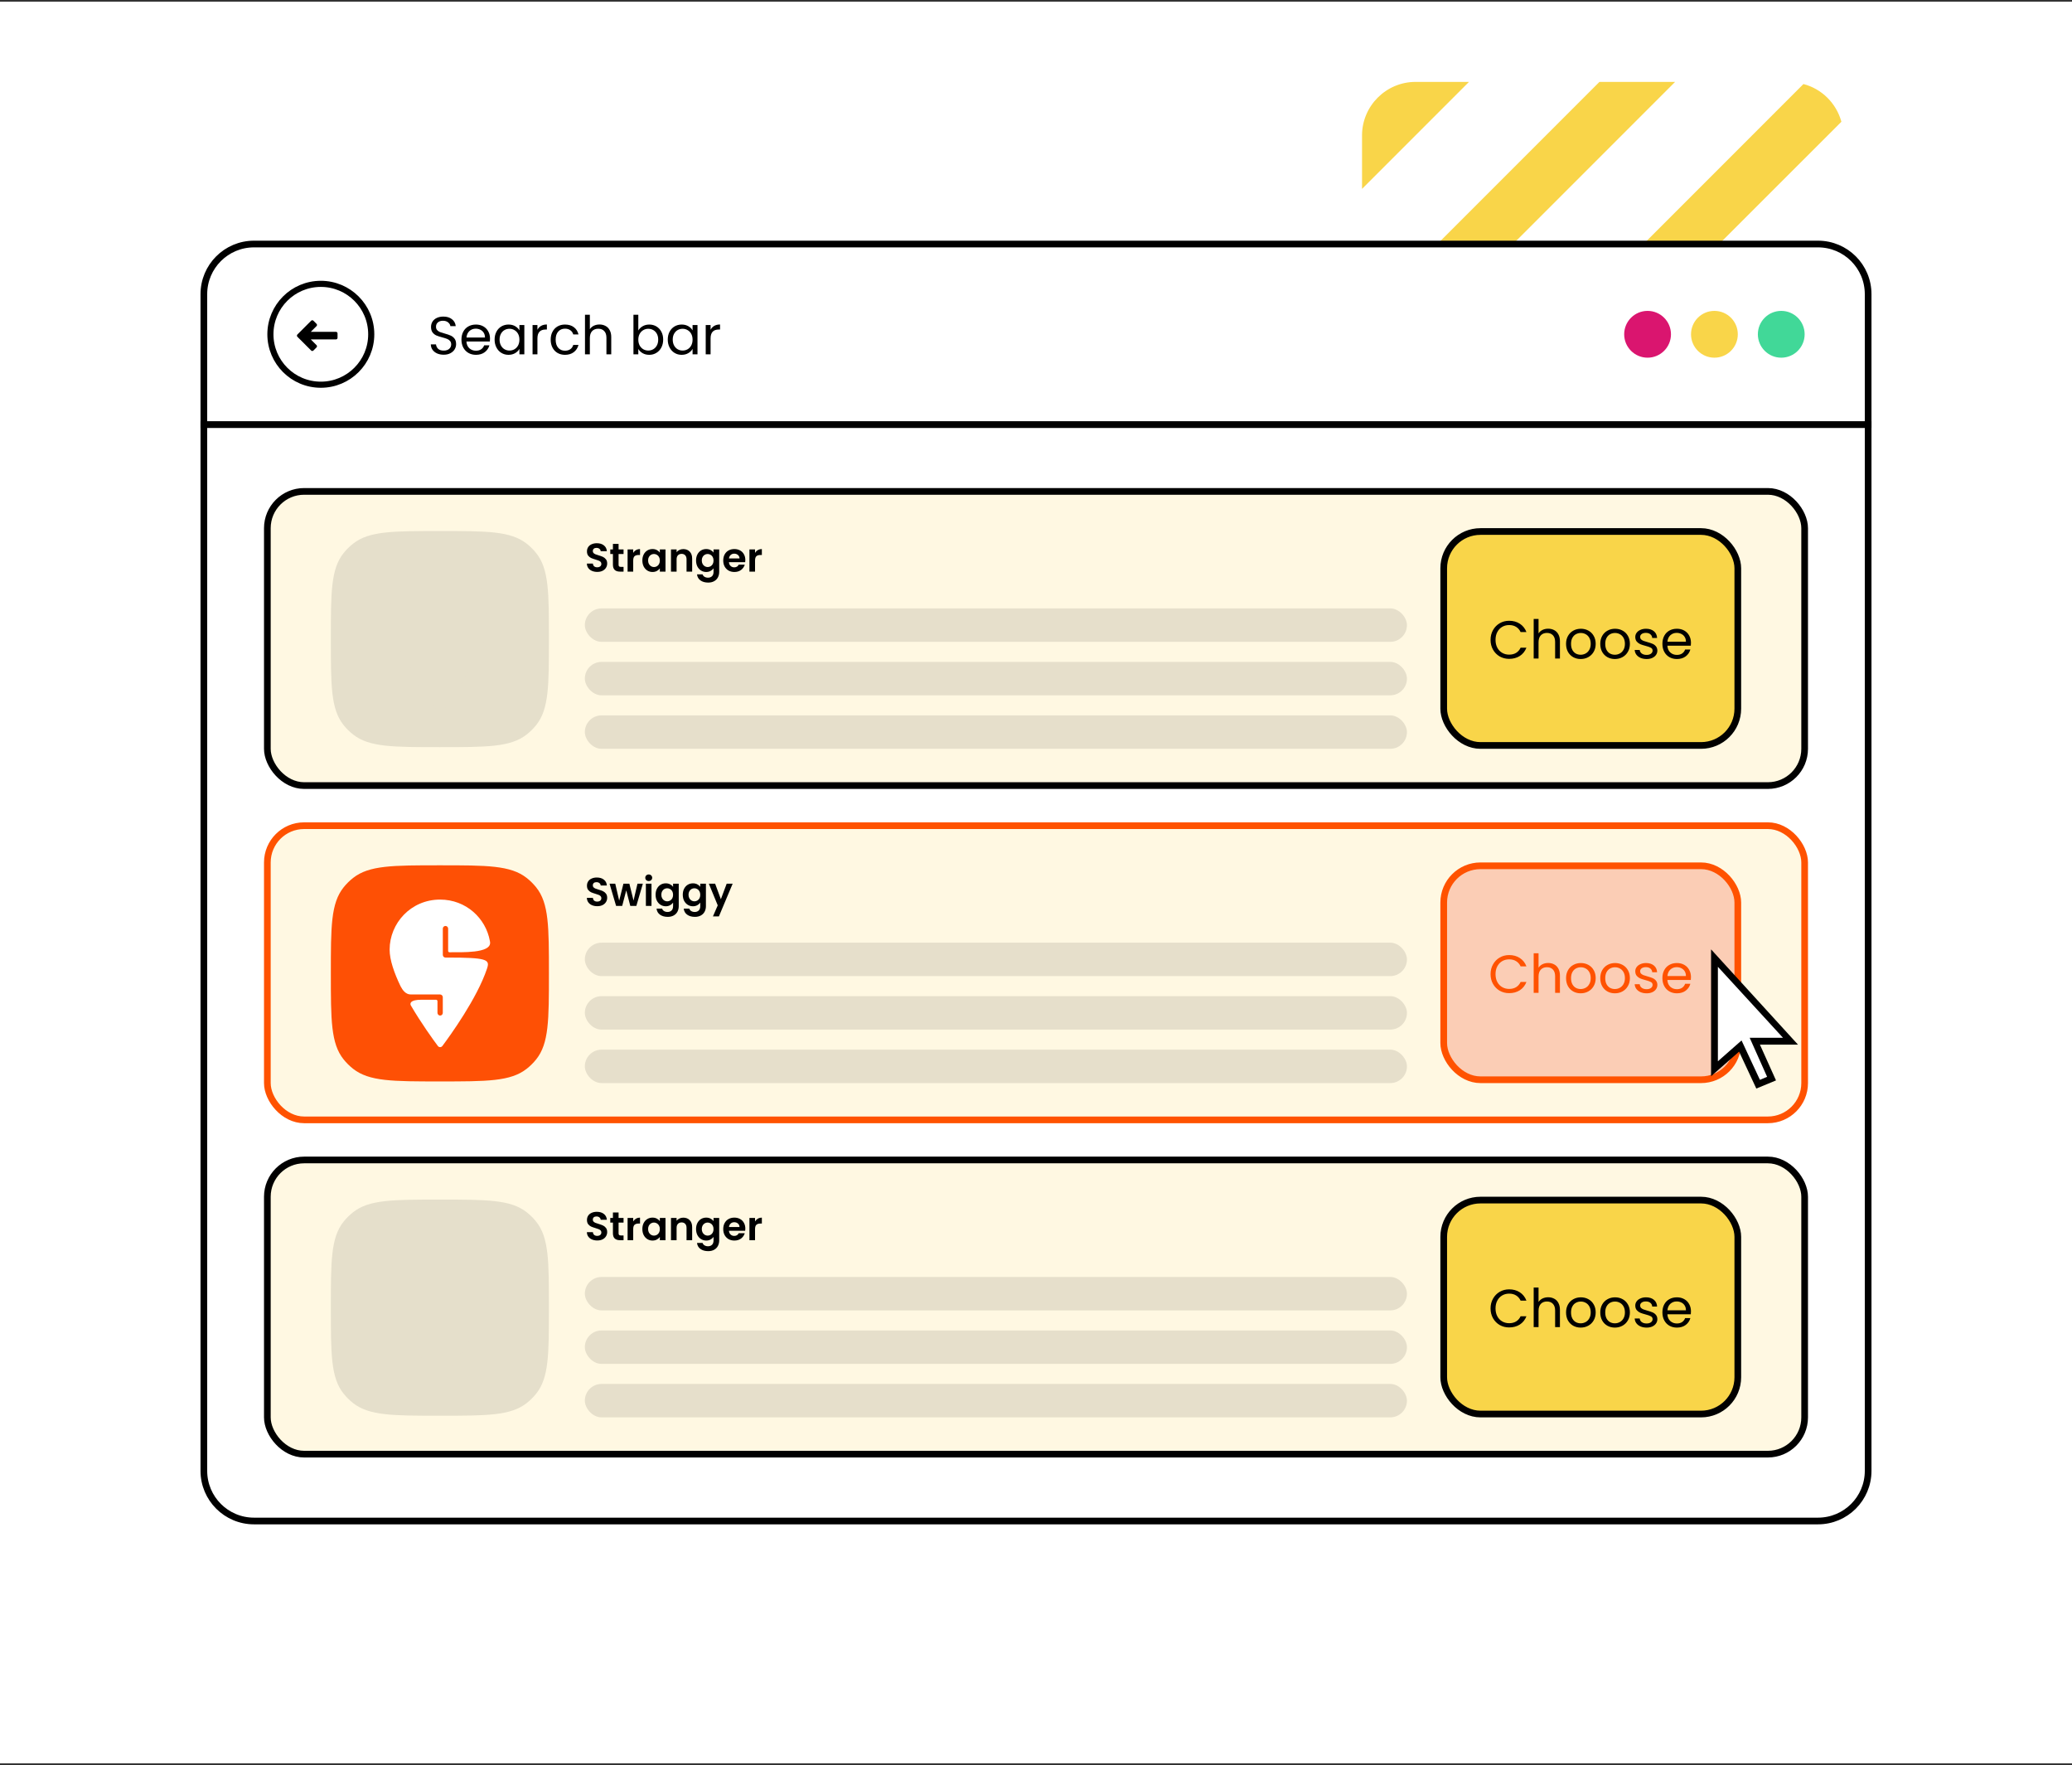
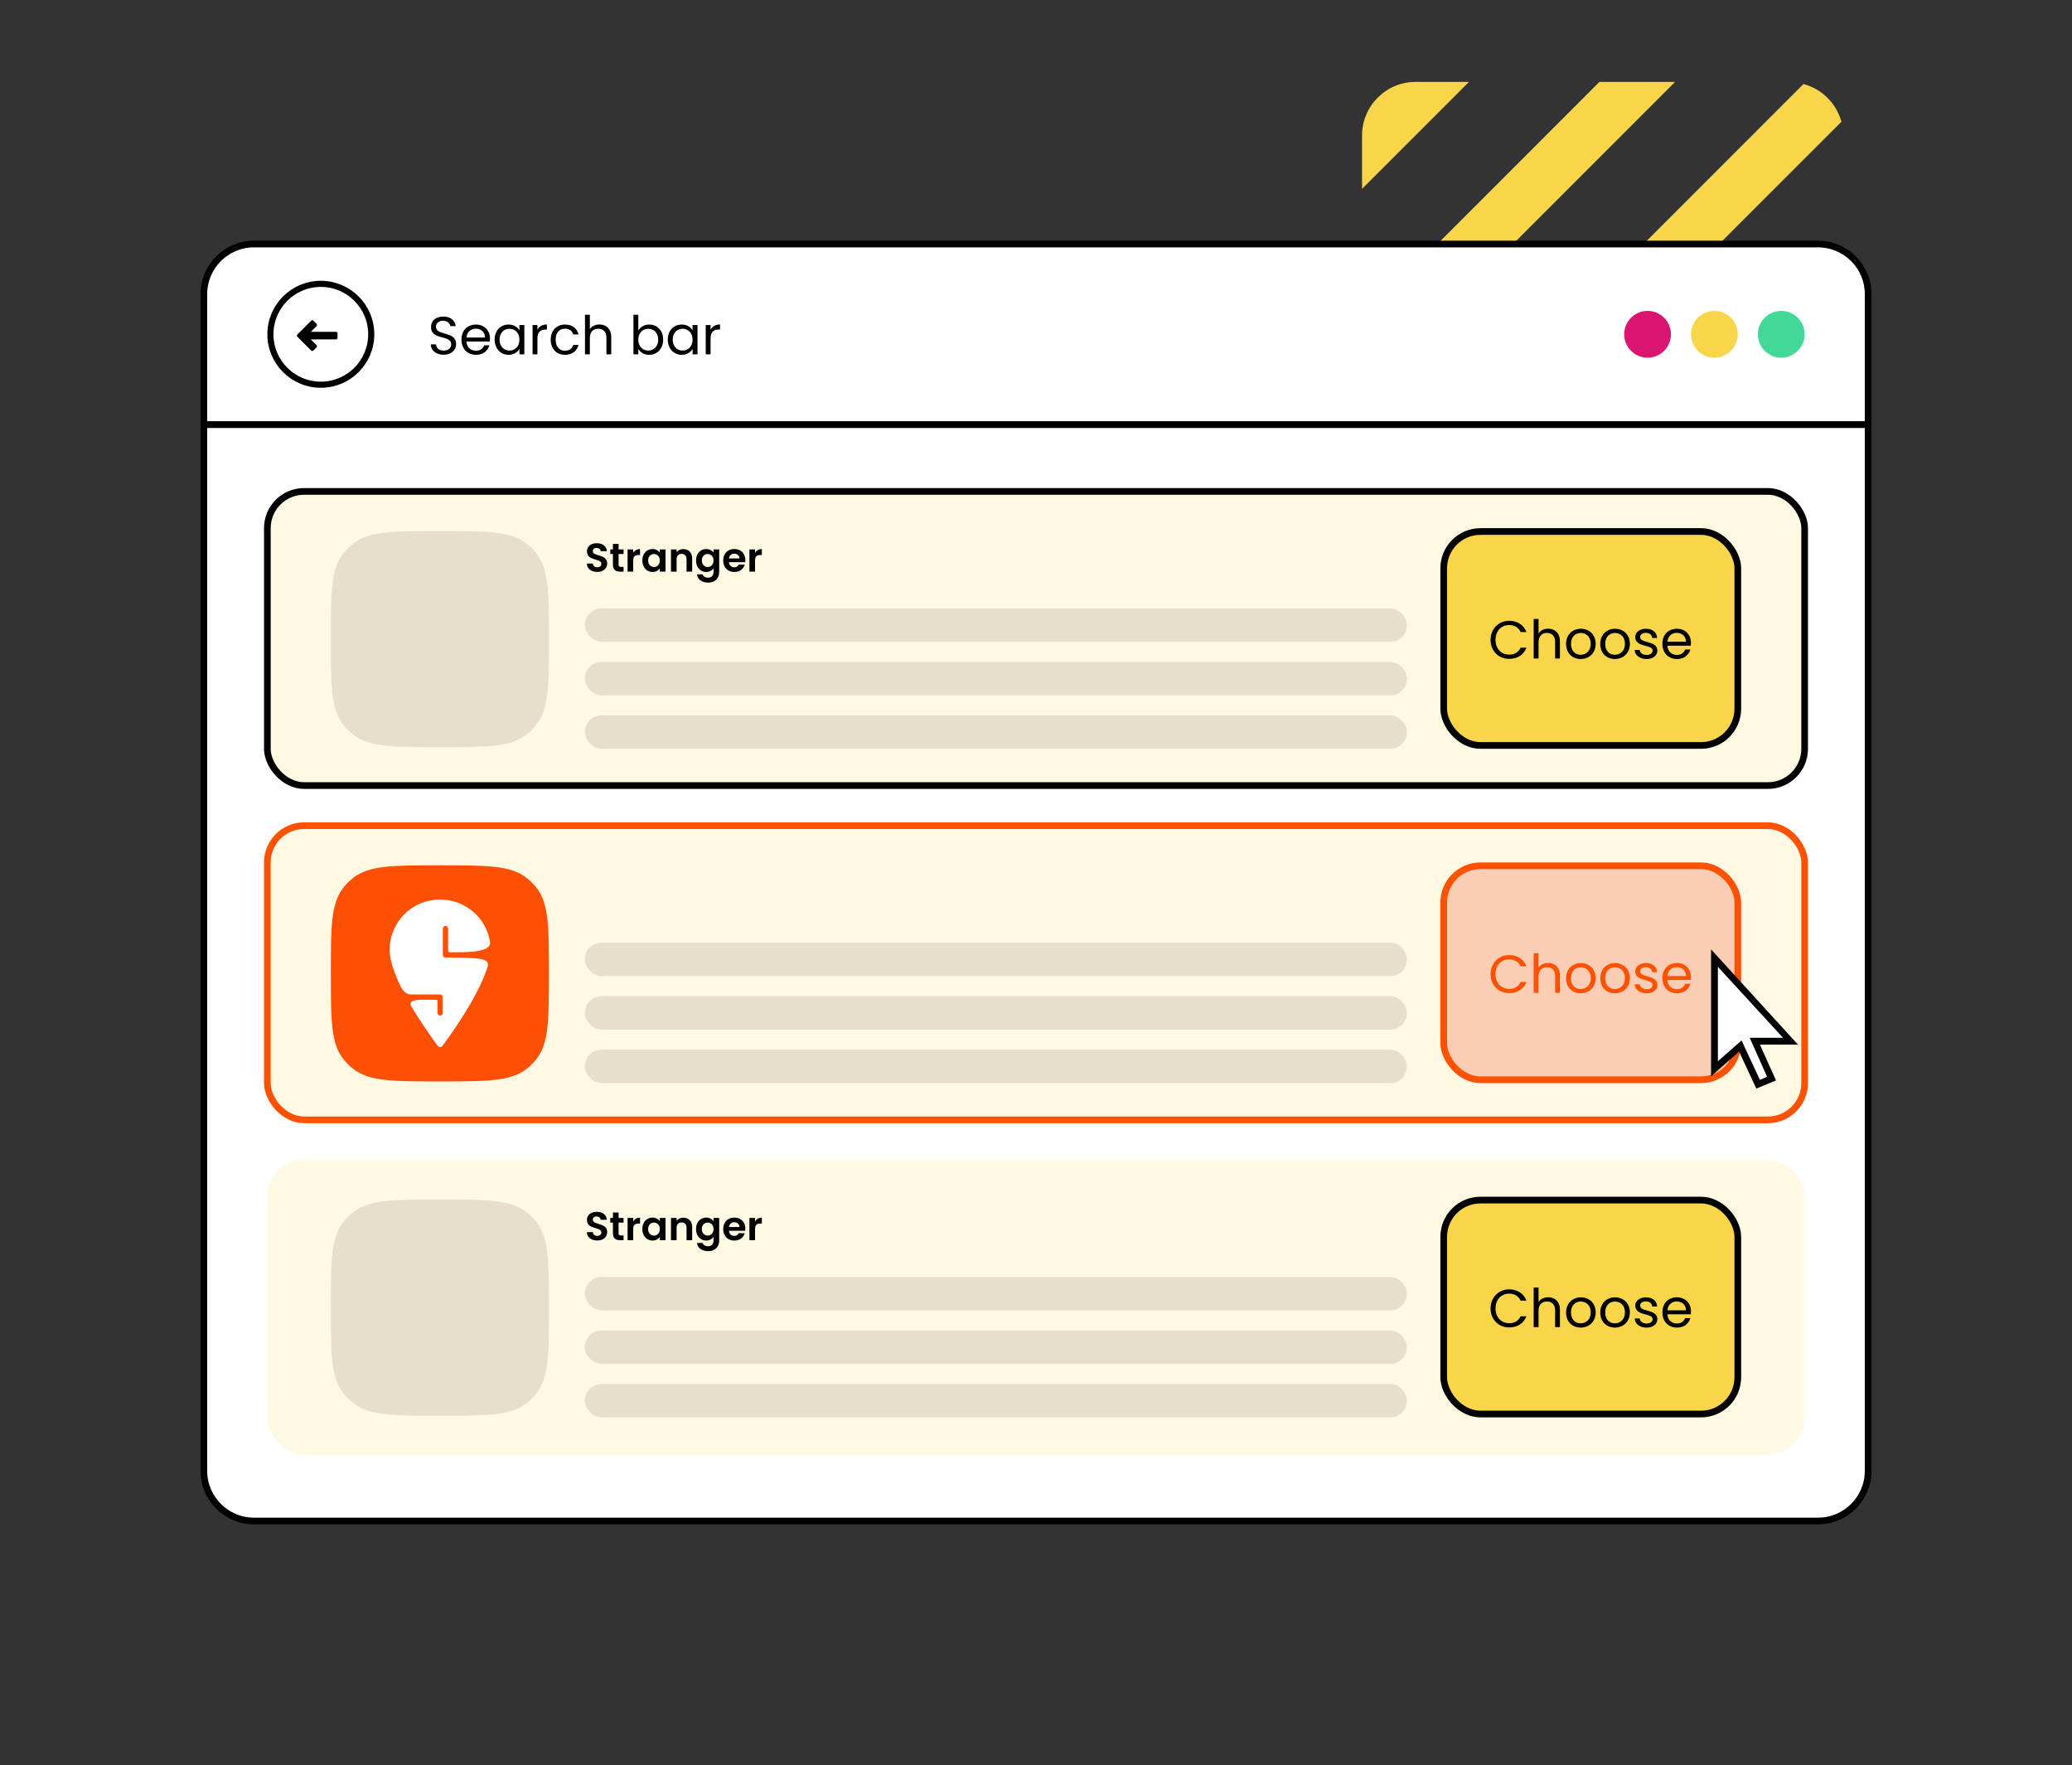
<svg xmlns="http://www.w3.org/2000/svg" width="620" height="528" viewBox="0 0 620 528" fill="none">
  <rect x="0" y="0" width="620" height="528" fill="#333333" stroke="none" />
-   <rect width="620" height="527" transform="translate(0 0.5)" fill="white" />
  <path d="M539.64 25.14L408.2 156.58C408.92 159.3 410.36 161.78 412.28 163.78C414.28 165.7 416.76 167.14 419.48 167.86L551 36.42C549.48 30.9 545.16 26.58 539.64 25.14ZM478.6 24.5L407.56 95.54V118.18L501.24 24.5H478.6ZM423.56 24.5C414.76 24.5 407.56 31.7 407.56 40.5V56.5L439.56 24.5H423.56ZM535.56 168.5C539.96 168.5 543.96 166.74 546.84 163.78C549.8 160.9 551.56 156.9 551.56 152.5V136.5L519.56 168.5H535.56ZM457.88 168.5H480.52L551.56 97.46V74.82L457.88 168.5Z" fill="#F9D549" />
  <path d="M61 127H559V440C559 448.284 552.284 455 544 455H76C67.716 455 61 448.284 61 440V127Z" fill="white" />
  <path d="M61 127H559V440C559 448.284 552.284 455 544 455H76C67.716 455 61 448.284 61 440V127Z" stroke="black" stroke-width="2" />
  <rect x="80" y="147" width="460" height="88" rx="11" fill="#FFF8E2" />
  <rect x="80" y="147" width="460" height="88" rx="11" stroke="black" stroke-width="2" />
  <g clip-path="url(#clip0_390_468)">
    <path d="M99 191.179C99 177.207 99 170.225 102.804 165.459C103.645 164.407 104.606 163.454 105.669 162.621C110.471 158.853 117.525 158.853 131.626 158.853C145.728 158.853 152.775 158.853 157.583 162.621C158.646 163.454 159.608 164.407 160.449 165.459C164.253 170.218 164.253 177.207 164.253 191.179C164.253 205.151 164.253 212.133 160.449 216.898C159.608 217.95 158.646 218.903 157.583 219.736C152.782 223.506 145.728 223.506 131.626 223.506C117.525 223.506 110.478 223.506 105.669 219.736C104.606 218.903 103.645 217.95 102.804 216.898C99 212.139 99 205.151 99 191.179Z" fill="#E5DFCB" />
    <path fill-rule="evenodd" clip-rule="evenodd" d="M134.094 184.48V177.782C134.093 177.573 134.008 177.373 133.859 177.226C133.71 177.078 133.508 176.995 133.297 176.994C133.086 176.995 132.885 177.079 132.736 177.226C132.587 177.374 132.503 177.573 132.502 177.782V185.651C132.502 186.097 132.867 186.452 133.311 186.452H134.087C145.37 186.452 146.543 187.034 145.839 189.394C145.807 189.51 145.767 189.62 145.728 189.744L145.709 189.814C142.745 198.665 134.733 209.741 132.365 212.909C132.287 213.013 132.187 213.097 132.07 213.155C131.954 213.214 131.826 213.244 131.696 213.244C131.565 213.244 131.437 213.214 131.321 213.155C131.205 213.097 131.104 213.013 131.027 212.909C129.598 210.995 126.1 206.185 122.91 200.727C122.693 200.229 122.589 199.066 126.131 199.066H130.465C130.707 199.066 130.903 199.26 130.903 199.499V202.964C130.903 203.378 131.209 203.759 131.626 203.793C131.743 203.803 131.86 203.787 131.969 203.746C132.079 203.706 132.178 203.642 132.26 203.56C132.335 203.488 132.395 203.402 132.436 203.306C132.476 203.21 132.496 203.107 132.495 203.004V198.303C132.494 198.087 132.406 197.881 132.252 197.729C132.098 197.576 131.89 197.49 131.673 197.489H122.916C121.388 197.489 120.463 196.196 119.855 195.019C117.95 191.062 116.587 187.157 116.587 184.079C116.587 176.199 122.929 169.106 131.686 169.106C139.484 169.106 145.389 174.723 146.59 181.52C146.596 181.578 146.641 181.836 146.648 181.888C146.961 185.224 138.179 184.843 134.485 184.862C134.434 184.862 134.383 184.852 134.335 184.833C134.287 184.813 134.244 184.785 134.208 184.749C134.171 184.713 134.142 184.67 134.123 184.623C134.103 184.575 134.093 184.525 134.094 184.474V184.48Z" fill="#E5DFCB" />
  </g>
  <path d="M178.72 171.084C178.136 171.084 177.608 170.984 177.136 170.784C176.672 170.584 176.304 170.296 176.032 169.92C175.76 169.544 175.62 169.1 175.612 168.588H177.412C177.436 168.932 177.556 169.204 177.772 169.404C177.996 169.604 178.3 169.704 178.684 169.704C179.076 169.704 179.384 169.612 179.608 169.428C179.832 169.236 179.944 168.988 179.944 168.684C179.944 168.436 179.868 168.232 179.716 168.072C179.564 167.912 179.372 167.788 179.14 167.7C178.916 167.604 178.604 167.5 178.204 167.388C177.66 167.228 177.216 167.072 176.872 166.92C176.536 166.76 176.244 166.524 175.996 166.212C175.756 165.892 175.636 165.468 175.636 164.94C175.636 164.444 175.76 164.012 176.008 163.644C176.256 163.276 176.604 162.996 177.052 162.804C177.5 162.604 178.012 162.504 178.588 162.504C179.452 162.504 180.152 162.716 180.688 163.14C181.232 163.556 181.532 164.14 181.588 164.892H179.74C179.724 164.604 179.6 164.368 179.368 164.184C179.144 163.992 178.844 163.896 178.468 163.896C178.14 163.896 177.876 163.98 177.676 164.148C177.484 164.316 177.388 164.56 177.388 164.88C177.388 165.104 177.46 165.292 177.604 165.444C177.756 165.588 177.94 165.708 178.156 165.804C178.38 165.892 178.692 165.996 179.092 166.116C179.636 166.276 180.08 166.436 180.424 166.596C180.768 166.756 181.064 166.996 181.312 167.316C181.56 167.636 181.684 168.056 181.684 168.576C181.684 169.024 181.568 169.44 181.336 169.824C181.104 170.208 180.764 170.516 180.316 170.748C179.868 170.972 179.336 171.084 178.72 171.084ZM185.097 165.732V168.948C185.097 169.172 185.149 169.336 185.253 169.44C185.365 169.536 185.549 169.584 185.805 169.584H186.585V171H185.529C184.113 171 183.405 170.312 183.405 168.936V165.732H182.613V164.352H183.405V162.708H185.097V164.352H186.585V165.732H185.097ZM189.473 165.384C189.689 165.032 189.969 164.756 190.313 164.556C190.665 164.356 191.065 164.256 191.513 164.256V166.02H191.069C190.541 166.02 190.141 166.144 189.869 166.392C189.605 166.64 189.473 167.072 189.473 167.688V171H187.793V164.352H189.473V165.384ZM192.212 167.652C192.212 166.98 192.344 166.384 192.608 165.864C192.88 165.344 193.244 164.944 193.7 164.664C194.164 164.384 194.68 164.244 195.248 164.244C195.744 164.244 196.176 164.344 196.544 164.544C196.92 164.744 197.22 164.996 197.444 165.3V164.352H199.136V171H197.444V170.028C197.228 170.34 196.928 170.6 196.544 170.808C196.168 171.008 195.732 171.108 195.236 171.108C194.676 171.108 194.164 170.964 193.7 170.676C193.244 170.388 192.88 169.984 192.608 169.464C192.344 168.936 192.212 168.332 192.212 167.652ZM197.444 167.676C197.444 167.268 197.364 166.92 197.204 166.632C197.044 166.336 196.828 166.112 196.556 165.96C196.284 165.8 195.992 165.72 195.68 165.72C195.368 165.72 195.08 165.796 194.816 165.948C194.552 166.1 194.336 166.324 194.168 166.62C194.008 166.908 193.928 167.252 193.928 167.652C193.928 168.052 194.008 168.404 194.168 168.708C194.336 169.004 194.552 169.232 194.816 169.392C195.088 169.552 195.376 169.632 195.68 169.632C195.992 169.632 196.284 169.556 196.556 169.404C196.828 169.244 197.044 169.02 197.204 168.732C197.364 168.436 197.444 168.084 197.444 167.676ZM204.461 164.256C205.253 164.256 205.893 164.508 206.381 165.012C206.869 165.508 207.113 166.204 207.113 167.1V171H205.433V167.328C205.433 166.8 205.301 166.396 205.037 166.116C204.773 165.828 204.413 165.684 203.957 165.684C203.493 165.684 203.125 165.828 202.853 166.116C202.589 166.396 202.457 166.8 202.457 167.328V171H200.777V164.352H202.457V165.18C202.681 164.892 202.965 164.668 203.309 164.508C203.661 164.34 204.045 164.256 204.461 164.256ZM211.315 164.244C211.811 164.244 212.247 164.344 212.623 164.544C212.999 164.736 213.295 164.988 213.511 165.3V164.352H215.203V171.048C215.203 171.664 215.079 172.212 214.831 172.692C214.583 173.18 214.211 173.564 213.715 173.844C213.219 174.132 212.619 174.276 211.915 174.276C210.971 174.276 210.195 174.056 209.587 173.616C208.987 173.176 208.647 172.576 208.567 171.816H210.235C210.323 172.12 210.511 172.36 210.799 172.536C211.095 172.72 211.451 172.812 211.867 172.812C212.355 172.812 212.751 172.664 213.055 172.368C213.359 172.08 213.511 171.64 213.511 171.048V170.016C213.295 170.328 212.995 170.588 212.611 170.796C212.235 171.004 211.803 171.108 211.315 171.108C210.755 171.108 210.243 170.964 209.779 170.676C209.315 170.388 208.947 169.984 208.675 169.464C208.411 168.936 208.279 168.332 208.279 167.652C208.279 166.98 208.411 166.384 208.675 165.864C208.947 165.344 209.311 164.944 209.767 164.664C210.231 164.384 210.747 164.244 211.315 164.244ZM213.511 167.676C213.511 167.268 213.431 166.92 213.271 166.632C213.111 166.336 212.895 166.112 212.623 165.96C212.351 165.8 212.059 165.72 211.747 165.72C211.435 165.72 211.147 165.796 210.883 165.948C210.619 166.1 210.403 166.324 210.235 166.62C210.075 166.908 209.995 167.252 209.995 167.652C209.995 168.052 210.075 168.404 210.235 168.708C210.403 169.004 210.619 169.232 210.883 169.392C211.155 169.552 211.443 169.632 211.747 169.632C212.059 169.632 212.351 169.556 212.623 169.404C212.895 169.244 213.111 169.02 213.271 168.732C213.431 168.436 213.511 168.084 213.511 167.676ZM223.024 167.532C223.024 167.772 223.008 167.988 222.976 168.18H218.116C218.156 168.66 218.324 169.036 218.62 169.308C218.916 169.58 219.28 169.716 219.712 169.716C220.336 169.716 220.78 169.448 221.044 168.912H222.856C222.664 169.552 222.296 170.08 221.752 170.496C221.208 170.904 220.54 171.108 219.748 171.108C219.108 171.108 218.532 170.968 218.02 170.688C217.516 170.4 217.12 169.996 216.832 169.476C216.552 168.956 216.412 168.356 216.412 167.676C216.412 166.988 216.552 166.384 216.832 165.864C217.112 165.344 217.504 164.944 218.008 164.664C218.512 164.384 219.092 164.244 219.748 164.244C220.38 164.244 220.944 164.38 221.44 164.652C221.944 164.924 222.332 165.312 222.604 165.816C222.884 166.312 223.024 166.884 223.024 167.532ZM221.284 167.052C221.276 166.62 221.12 166.276 220.816 166.02C220.512 165.756 220.14 165.624 219.7 165.624C219.284 165.624 218.932 165.752 218.644 166.008C218.364 166.256 218.192 166.604 218.128 167.052H221.284ZM225.93 165.384C226.146 165.032 226.426 164.756 226.77 164.556C227.122 164.356 227.522 164.256 227.97 164.256V166.02H227.526C226.998 166.02 226.598 166.144 226.326 166.392C226.062 166.64 225.93 167.072 225.93 167.688V171H224.25V164.352H225.93V165.384Z" fill="black" />
  <rect x="175" y="182" width="246" height="10" rx="5" fill="#E6DFCB" />
  <rect x="175" y="198" width="246" height="10" rx="5" fill="#E6DFCB" />
  <rect x="175" y="214" width="246" height="10" rx="5" fill="#E6DFCB" />
  <rect x="432" y="159" width="88" height="64" rx="11" fill="#F9D549" />
  <rect x="432" y="159" width="88" height="64" rx="11" stroke="black" stroke-width="2" />
  <path d="M446.016 191.416C446.016 190.328 446.261 189.352 446.752 188.488C447.243 187.613 447.909 186.931 448.752 186.44C449.605 185.949 450.549 185.704 451.584 185.704C452.8 185.704 453.861 185.997 454.768 186.584C455.675 187.171 456.336 188.003 456.752 189.08H455.008C454.699 188.408 454.251 187.891 453.664 187.528C453.088 187.165 452.395 186.984 451.584 186.984C450.805 186.984 450.107 187.165 449.488 187.528C448.869 187.891 448.384 188.408 448.032 189.08C447.68 189.741 447.504 190.52 447.504 191.416C447.504 192.301 447.68 193.08 448.032 193.752C448.384 194.413 448.869 194.925 449.488 195.288C450.107 195.651 450.805 195.832 451.584 195.832C452.395 195.832 453.088 195.656 453.664 195.304C454.251 194.941 454.699 194.424 455.008 193.752H456.752C456.336 194.819 455.675 195.645 454.768 196.232C453.861 196.808 452.8 197.096 451.584 197.096C450.549 197.096 449.605 196.856 448.752 196.376C447.909 195.885 447.243 195.208 446.752 194.344C446.261 193.48 446.016 192.504 446.016 191.416ZM463.272 188.072C463.933 188.072 464.53 188.216 465.064 188.504C465.597 188.781 466.013 189.203 466.312 189.768C466.621 190.333 466.776 191.021 466.776 191.832V197H465.336V192.04C465.336 191.165 465.117 190.499 464.68 190.04C464.242 189.571 463.645 189.336 462.888 189.336C462.12 189.336 461.506 189.576 461.048 190.056C460.6 190.536 460.376 191.235 460.376 192.152V197H458.92V185.16H460.376V189.48C460.664 189.032 461.058 188.685 461.56 188.44C462.072 188.195 462.642 188.072 463.272 188.072ZM472.978 197.144C472.157 197.144 471.41 196.957 470.738 196.584C470.077 196.211 469.554 195.683 469.17 195C468.797 194.307 468.61 193.507 468.61 192.6C468.61 191.704 468.802 190.915 469.186 190.232C469.581 189.539 470.114 189.011 470.786 188.648C471.458 188.275 472.21 188.088 473.042 188.088C473.874 188.088 474.626 188.275 475.298 188.648C475.97 189.011 476.498 189.533 476.882 190.216C477.277 190.899 477.474 191.693 477.474 192.6C477.474 193.507 477.271 194.307 476.866 195C476.471 195.683 475.933 196.211 475.25 196.584C474.567 196.957 473.81 197.144 472.978 197.144ZM472.978 195.864C473.501 195.864 473.991 195.741 474.45 195.496C474.909 195.251 475.277 194.883 475.554 194.392C475.842 193.901 475.986 193.304 475.986 192.6C475.986 191.896 475.847 191.299 475.57 190.808C475.293 190.317 474.93 189.955 474.482 189.72C474.034 189.475 473.549 189.352 473.026 189.352C472.493 189.352 472.002 189.475 471.554 189.72C471.117 189.955 470.765 190.317 470.498 190.808C470.231 191.299 470.098 191.896 470.098 192.6C470.098 193.315 470.226 193.917 470.482 194.408C470.749 194.899 471.101 195.267 471.538 195.512C471.975 195.747 472.455 195.864 472.978 195.864ZM483.212 197.144C482.391 197.144 481.644 196.957 480.972 196.584C480.311 196.211 479.788 195.683 479.404 195C479.031 194.307 478.844 193.507 478.844 192.6C478.844 191.704 479.036 190.915 479.42 190.232C479.815 189.539 480.348 189.011 481.02 188.648C481.692 188.275 482.444 188.088 483.276 188.088C484.108 188.088 484.86 188.275 485.532 188.648C486.204 189.011 486.732 189.533 487.116 190.216C487.511 190.899 487.708 191.693 487.708 192.6C487.708 193.507 487.506 194.307 487.1 195C486.706 195.683 486.167 196.211 485.484 196.584C484.802 196.957 484.044 197.144 483.212 197.144ZM483.212 195.864C483.735 195.864 484.226 195.741 484.684 195.496C485.143 195.251 485.511 194.883 485.788 194.392C486.076 193.901 486.22 193.304 486.22 192.6C486.22 191.896 486.082 191.299 485.804 190.808C485.527 190.317 485.164 189.955 484.716 189.72C484.268 189.475 483.783 189.352 483.26 189.352C482.727 189.352 482.236 189.475 481.788 189.72C481.351 189.955 480.999 190.317 480.732 190.808C480.466 191.299 480.332 191.896 480.332 192.6C480.332 193.315 480.46 193.917 480.716 194.408C480.983 194.899 481.335 195.267 481.772 195.512C482.21 195.747 482.69 195.864 483.212 195.864ZM492.727 197.144C492.055 197.144 491.452 197.032 490.919 196.808C490.385 196.573 489.964 196.253 489.655 195.848C489.345 195.432 489.175 194.957 489.143 194.424H490.647C490.689 194.861 490.892 195.219 491.255 195.496C491.628 195.773 492.113 195.912 492.711 195.912C493.265 195.912 493.703 195.789 494.023 195.544C494.343 195.299 494.503 194.989 494.503 194.616C494.503 194.232 494.332 193.949 493.991 193.768C493.649 193.576 493.121 193.389 492.407 193.208C491.756 193.037 491.223 192.867 490.807 192.696C490.401 192.515 490.049 192.253 489.751 191.912C489.463 191.56 489.319 191.101 489.319 190.536C489.319 190.088 489.452 189.677 489.719 189.304C489.985 188.931 490.364 188.637 490.855 188.424C491.345 188.2 491.905 188.088 492.535 188.088C493.505 188.088 494.289 188.333 494.887 188.824C495.484 189.315 495.804 189.987 495.847 190.84H494.391C494.359 190.381 494.172 190.013 493.831 189.736C493.5 189.459 493.052 189.32 492.487 189.32C491.964 189.32 491.548 189.432 491.239 189.656C490.929 189.88 490.775 190.173 490.775 190.536C490.775 190.824 490.865 191.064 491.047 191.256C491.239 191.437 491.473 191.587 491.751 191.704C492.039 191.811 492.433 191.933 492.935 192.072C493.564 192.243 494.076 192.413 494.471 192.584C494.865 192.744 495.201 192.989 495.479 193.32C495.767 193.651 495.916 194.083 495.927 194.616C495.927 195.096 495.793 195.528 495.527 195.912C495.26 196.296 494.881 196.6 494.391 196.824C493.911 197.037 493.356 197.144 492.727 197.144ZM505.982 192.28C505.982 192.557 505.966 192.851 505.934 193.16H498.926C498.979 194.024 499.273 194.701 499.806 195.192C500.35 195.672 501.006 195.912 501.774 195.912C502.403 195.912 502.926 195.768 503.342 195.48C503.769 195.181 504.067 194.787 504.238 194.296H505.806C505.571 195.139 505.102 195.827 504.398 196.36C503.694 196.883 502.819 197.144 501.774 197.144C500.942 197.144 500.195 196.957 499.534 196.584C498.883 196.211 498.371 195.683 497.998 195C497.625 194.307 497.438 193.507 497.438 192.6C497.438 191.693 497.619 190.899 497.982 190.216C498.345 189.533 498.851 189.011 499.502 188.648C500.163 188.275 500.921 188.088 501.774 188.088C502.606 188.088 503.342 188.269 503.982 188.632C504.622 188.995 505.113 189.496 505.454 190.136C505.806 190.765 505.982 191.48 505.982 192.28ZM504.478 191.976C504.478 191.421 504.355 190.947 504.11 190.552C503.865 190.147 503.529 189.843 503.102 189.64C502.686 189.427 502.222 189.32 501.71 189.32C500.974 189.32 500.345 189.555 499.822 190.024C499.31 190.493 499.017 191.144 498.942 191.976H504.478Z" fill="black" />
  <rect x="80" y="247" width="460" height="88" rx="11" fill="#FFF8E2" />
  <rect x="80" y="247" width="460" height="88" rx="11" stroke="#FF5200" stroke-width="2" />
  <g clip-path="url(#clip1_390_468)">
    <path d="M99 291.179C99 277.207 99 270.225 102.804 265.459C103.645 264.407 104.606 263.454 105.669 262.621C110.471 258.853 117.525 258.853 131.626 258.853C145.728 258.853 152.775 258.853 157.583 262.621C158.646 263.454 159.608 264.407 160.449 265.459C164.253 270.218 164.253 277.207 164.253 291.179C164.253 305.151 164.253 312.133 160.449 316.898C159.608 317.95 158.646 318.903 157.583 319.736C152.782 323.506 145.728 323.506 131.626 323.506C117.525 323.506 110.478 323.506 105.669 319.736C104.606 318.903 103.645 317.95 102.804 316.898C99 312.139 99 305.151 99 291.179Z" fill="#FE5005" />
    <path fill-rule="evenodd" clip-rule="evenodd" d="M134.094 284.48V277.782C134.093 277.573 134.008 277.373 133.859 277.226C133.71 277.078 133.508 276.995 133.297 276.994C133.086 276.995 132.885 277.079 132.736 277.226C132.587 277.374 132.503 277.573 132.502 277.782V285.651C132.502 286.097 132.867 286.452 133.311 286.452H134.087C145.37 286.452 146.543 287.034 145.839 289.394C145.807 289.51 145.767 289.62 145.728 289.744L145.709 289.814C142.745 298.665 134.733 309.741 132.365 312.909C132.287 313.013 132.187 313.097 132.07 313.155C131.954 313.214 131.826 313.244 131.696 313.244C131.565 313.244 131.437 313.214 131.321 313.155C131.205 313.097 131.104 313.013 131.027 312.909C129.598 310.995 126.1 306.185 122.91 300.727C122.693 300.229 122.589 299.066 126.131 299.066H130.465C130.707 299.066 130.903 299.26 130.903 299.499V302.964C130.903 303.378 131.209 303.759 131.626 303.793C131.743 303.803 131.86 303.787 131.969 303.746C132.079 303.706 132.178 303.642 132.26 303.56C132.335 303.488 132.395 303.402 132.436 303.306C132.476 303.21 132.496 303.107 132.495 303.004V298.303C132.494 298.087 132.406 297.881 132.252 297.729C132.098 297.576 131.89 297.49 131.673 297.489H122.916C121.388 297.489 120.463 296.196 119.855 295.019C117.95 291.062 116.587 287.157 116.587 284.079C116.587 276.199 122.929 269.106 131.686 269.106C139.484 269.106 145.389 274.723 146.59 281.52C146.596 281.578 146.641 281.836 146.648 281.888C146.961 285.224 138.179 284.843 134.485 284.862C134.434 284.862 134.383 284.852 134.335 284.833C134.287 284.813 134.244 284.785 134.208 284.749C134.171 284.713 134.142 284.67 134.123 284.623C134.103 284.575 134.093 284.525 134.094 284.474V284.48Z" fill="white" />
  </g>
-   <path d="M178.72 271.084C178.136 271.084 177.608 270.984 177.136 270.784C176.672 270.584 176.304 270.296 176.032 269.92C175.76 269.544 175.62 269.1 175.612 268.588H177.412C177.436 268.932 177.556 269.204 177.772 269.404C177.996 269.604 178.3 269.704 178.684 269.704C179.076 269.704 179.384 269.612 179.608 269.428C179.832 269.236 179.944 268.988 179.944 268.684C179.944 268.436 179.868 268.232 179.716 268.072C179.564 267.912 179.372 267.788 179.14 267.7C178.916 267.604 178.604 267.5 178.204 267.388C177.66 267.228 177.216 267.072 176.872 266.92C176.536 266.76 176.244 266.524 175.996 266.212C175.756 265.892 175.636 265.468 175.636 264.94C175.636 264.444 175.76 264.012 176.008 263.644C176.256 263.276 176.604 262.996 177.052 262.804C177.5 262.604 178.012 262.504 178.588 262.504C179.452 262.504 180.152 262.716 180.688 263.14C181.232 263.556 181.532 264.14 181.588 264.892H179.74C179.724 264.604 179.6 264.368 179.368 264.184C179.144 263.992 178.844 263.896 178.468 263.896C178.14 263.896 177.876 263.98 177.676 264.148C177.484 264.316 177.388 264.56 177.388 264.88C177.388 265.104 177.46 265.292 177.604 265.444C177.756 265.588 177.94 265.708 178.156 265.804C178.38 265.892 178.692 265.996 179.092 266.116C179.636 266.276 180.08 266.436 180.424 266.596C180.768 266.756 181.064 266.996 181.312 267.316C181.56 267.636 181.684 268.056 181.684 268.576C181.684 269.024 181.568 269.44 181.336 269.824C181.104 270.208 180.764 270.516 180.316 270.748C179.868 270.972 179.336 271.084 178.72 271.084ZM192.357 264.352L190.413 271H188.601L187.389 266.356L186.177 271H184.353L182.397 264.352H184.101L185.277 269.416L186.549 264.352H188.325L189.573 269.404L190.749 264.352H192.357ZM194.118 263.56C193.822 263.56 193.574 263.468 193.374 263.284C193.182 263.092 193.086 262.856 193.086 262.576C193.086 262.296 193.182 262.064 193.374 261.88C193.574 261.688 193.822 261.592 194.118 261.592C194.414 261.592 194.658 261.688 194.85 261.88C195.05 262.064 195.15 262.296 195.15 262.576C195.15 262.856 195.05 263.092 194.85 263.284C194.658 263.468 194.414 263.56 194.118 263.56ZM194.946 264.352V271H193.266V264.352H194.946ZM199.209 264.244C199.705 264.244 200.141 264.344 200.517 264.544C200.893 264.736 201.189 264.988 201.405 265.3V264.352H203.097V271.048C203.097 271.664 202.973 272.212 202.725 272.692C202.477 273.18 202.105 273.564 201.609 273.844C201.113 274.132 200.513 274.276 199.809 274.276C198.865 274.276 198.089 274.056 197.481 273.616C196.881 273.176 196.541 272.576 196.461 271.816H198.129C198.217 272.12 198.405 272.36 198.693 272.536C198.989 272.72 199.345 272.812 199.761 272.812C200.249 272.812 200.645 272.664 200.949 272.368C201.253 272.08 201.405 271.64 201.405 271.048V270.016C201.189 270.328 200.889 270.588 200.505 270.796C200.129 271.004 199.697 271.108 199.209 271.108C198.649 271.108 198.137 270.964 197.673 270.676C197.209 270.388 196.841 269.984 196.569 269.464C196.305 268.936 196.173 268.332 196.173 267.652C196.173 266.98 196.305 266.384 196.569 265.864C196.841 265.344 197.205 264.944 197.661 264.664C198.125 264.384 198.641 264.244 199.209 264.244ZM201.405 267.676C201.405 267.268 201.325 266.92 201.165 266.632C201.005 266.336 200.789 266.112 200.517 265.96C200.245 265.8 199.953 265.72 199.641 265.72C199.329 265.72 199.041 265.796 198.777 265.948C198.513 266.1 198.297 266.324 198.129 266.62C197.969 266.908 197.889 267.252 197.889 267.652C197.889 268.052 197.969 268.404 198.129 268.708C198.297 269.004 198.513 269.232 198.777 269.392C199.049 269.552 199.337 269.632 199.641 269.632C199.953 269.632 200.245 269.556 200.517 269.404C200.789 269.244 201.005 269.02 201.165 268.732C201.325 268.436 201.405 268.084 201.405 267.676ZM207.342 264.244C207.838 264.244 208.274 264.344 208.65 264.544C209.026 264.736 209.322 264.988 209.538 265.3V264.352H211.23V271.048C211.23 271.664 211.106 272.212 210.858 272.692C210.61 273.18 210.238 273.564 209.742 273.844C209.246 274.132 208.646 274.276 207.942 274.276C206.998 274.276 206.222 274.056 205.614 273.616C205.014 273.176 204.674 272.576 204.594 271.816H206.262C206.35 272.12 206.538 272.36 206.826 272.536C207.122 272.72 207.478 272.812 207.894 272.812C208.382 272.812 208.778 272.664 209.082 272.368C209.386 272.08 209.538 271.64 209.538 271.048V270.016C209.322 270.328 209.022 270.588 208.638 270.796C208.262 271.004 207.83 271.108 207.342 271.108C206.782 271.108 206.27 270.964 205.806 270.676C205.342 270.388 204.974 269.984 204.702 269.464C204.438 268.936 204.306 268.332 204.306 267.652C204.306 266.98 204.438 266.384 204.702 265.864C204.974 265.344 205.338 264.944 205.794 264.664C206.258 264.384 206.774 264.244 207.342 264.244ZM209.538 267.676C209.538 267.268 209.458 266.92 209.298 266.632C209.138 266.336 208.922 266.112 208.65 265.96C208.378 265.8 208.086 265.72 207.774 265.72C207.462 265.72 207.174 265.796 206.91 265.948C206.646 266.1 206.43 266.324 206.262 266.62C206.102 266.908 206.022 267.252 206.022 267.652C206.022 268.052 206.102 268.404 206.262 268.708C206.43 269.004 206.646 269.232 206.91 269.392C207.182 269.552 207.47 269.632 207.774 269.632C208.086 269.632 208.378 269.556 208.65 269.404C208.922 269.244 209.138 269.02 209.298 268.732C209.458 268.436 209.538 268.084 209.538 267.676ZM219.231 264.352L215.115 274.144H213.327L214.767 270.832L212.103 264.352H213.987L215.703 268.996L217.443 264.352H219.231Z" fill="black" />
  <rect x="175" y="282" width="246" height="10" rx="5" fill="#E6DFCB" />
  <rect x="175" y="298" width="246" height="10" rx="5" fill="#E6DFCB" />
  <rect x="175" y="314" width="246" height="10" rx="5" fill="#E6DFCB" />
  <rect x="432" y="259" width="88" height="64" rx="11" fill="#FBCDB5" />
  <rect x="432" y="259" width="88" height="64" rx="11" stroke="#FF5200" stroke-width="2" />
  <path d="M446.016 291.416C446.016 290.328 446.261 289.352 446.752 288.488C447.243 287.613 447.909 286.931 448.752 286.44C449.605 285.949 450.549 285.704 451.584 285.704C452.8 285.704 453.861 285.997 454.768 286.584C455.675 287.171 456.336 288.003 456.752 289.08H455.008C454.699 288.408 454.251 287.891 453.664 287.528C453.088 287.165 452.395 286.984 451.584 286.984C450.805 286.984 450.107 287.165 449.488 287.528C448.869 287.891 448.384 288.408 448.032 289.08C447.68 289.741 447.504 290.52 447.504 291.416C447.504 292.301 447.68 293.08 448.032 293.752C448.384 294.413 448.869 294.925 449.488 295.288C450.107 295.651 450.805 295.832 451.584 295.832C452.395 295.832 453.088 295.656 453.664 295.304C454.251 294.941 454.699 294.424 455.008 293.752H456.752C456.336 294.819 455.675 295.645 454.768 296.232C453.861 296.808 452.8 297.096 451.584 297.096C450.549 297.096 449.605 296.856 448.752 296.376C447.909 295.885 447.243 295.208 446.752 294.344C446.261 293.48 446.016 292.504 446.016 291.416ZM463.272 288.072C463.933 288.072 464.53 288.216 465.064 288.504C465.597 288.781 466.013 289.203 466.312 289.768C466.621 290.333 466.776 291.021 466.776 291.832V297H465.336V292.04C465.336 291.165 465.117 290.499 464.68 290.04C464.242 289.571 463.645 289.336 462.888 289.336C462.12 289.336 461.506 289.576 461.048 290.056C460.6 290.536 460.376 291.235 460.376 292.152V297H458.92V285.16H460.376V289.48C460.664 289.032 461.058 288.685 461.56 288.44C462.072 288.195 462.642 288.072 463.272 288.072ZM472.978 297.144C472.157 297.144 471.41 296.957 470.738 296.584C470.077 296.211 469.554 295.683 469.17 295C468.797 294.307 468.61 293.507 468.61 292.6C468.61 291.704 468.802 290.915 469.186 290.232C469.581 289.539 470.114 289.011 470.786 288.648C471.458 288.275 472.21 288.088 473.042 288.088C473.874 288.088 474.626 288.275 475.298 288.648C475.97 289.011 476.498 289.533 476.882 290.216C477.277 290.899 477.474 291.693 477.474 292.6C477.474 293.507 477.271 294.307 476.866 295C476.471 295.683 475.933 296.211 475.25 296.584C474.567 296.957 473.81 297.144 472.978 297.144ZM472.978 295.864C473.501 295.864 473.991 295.741 474.45 295.496C474.909 295.251 475.277 294.883 475.554 294.392C475.842 293.901 475.986 293.304 475.986 292.6C475.986 291.896 475.847 291.299 475.57 290.808C475.293 290.317 474.93 289.955 474.482 289.72C474.034 289.475 473.549 289.352 473.026 289.352C472.493 289.352 472.002 289.475 471.554 289.72C471.117 289.955 470.765 290.317 470.498 290.808C470.231 291.299 470.098 291.896 470.098 292.6C470.098 293.315 470.226 293.917 470.482 294.408C470.749 294.899 471.101 295.267 471.538 295.512C471.975 295.747 472.455 295.864 472.978 295.864ZM483.212 297.144C482.391 297.144 481.644 296.957 480.972 296.584C480.311 296.211 479.788 295.683 479.404 295C479.031 294.307 478.844 293.507 478.844 292.6C478.844 291.704 479.036 290.915 479.42 290.232C479.815 289.539 480.348 289.011 481.02 288.648C481.692 288.275 482.444 288.088 483.276 288.088C484.108 288.088 484.86 288.275 485.532 288.648C486.204 289.011 486.732 289.533 487.116 290.216C487.511 290.899 487.708 291.693 487.708 292.6C487.708 293.507 487.506 294.307 487.1 295C486.706 295.683 486.167 296.211 485.484 296.584C484.802 296.957 484.044 297.144 483.212 297.144ZM483.212 295.864C483.735 295.864 484.226 295.741 484.684 295.496C485.143 295.251 485.511 294.883 485.788 294.392C486.076 293.901 486.22 293.304 486.22 292.6C486.22 291.896 486.082 291.299 485.804 290.808C485.527 290.317 485.164 289.955 484.716 289.72C484.268 289.475 483.783 289.352 483.26 289.352C482.727 289.352 482.236 289.475 481.788 289.72C481.351 289.955 480.999 290.317 480.732 290.808C480.466 291.299 480.332 291.896 480.332 292.6C480.332 293.315 480.46 293.917 480.716 294.408C480.983 294.899 481.335 295.267 481.772 295.512C482.21 295.747 482.69 295.864 483.212 295.864ZM492.727 297.144C492.055 297.144 491.452 297.032 490.919 296.808C490.385 296.573 489.964 296.253 489.655 295.848C489.345 295.432 489.175 294.957 489.143 294.424H490.647C490.689 294.861 490.892 295.219 491.255 295.496C491.628 295.773 492.113 295.912 492.711 295.912C493.265 295.912 493.703 295.789 494.023 295.544C494.343 295.299 494.503 294.989 494.503 294.616C494.503 294.232 494.332 293.949 493.991 293.768C493.649 293.576 493.121 293.389 492.407 293.208C491.756 293.037 491.223 292.867 490.807 292.696C490.401 292.515 490.049 292.253 489.751 291.912C489.463 291.56 489.319 291.101 489.319 290.536C489.319 290.088 489.452 289.677 489.719 289.304C489.985 288.931 490.364 288.637 490.855 288.424C491.345 288.2 491.905 288.088 492.535 288.088C493.505 288.088 494.289 288.333 494.887 288.824C495.484 289.315 495.804 289.987 495.847 290.84H494.391C494.359 290.381 494.172 290.013 493.831 289.736C493.5 289.459 493.052 289.32 492.487 289.32C491.964 289.32 491.548 289.432 491.239 289.656C490.929 289.88 490.775 290.173 490.775 290.536C490.775 290.824 490.865 291.064 491.047 291.256C491.239 291.437 491.473 291.587 491.751 291.704C492.039 291.811 492.433 291.933 492.935 292.072C493.564 292.243 494.076 292.413 494.471 292.584C494.865 292.744 495.201 292.989 495.479 293.32C495.767 293.651 495.916 294.083 495.927 294.616C495.927 295.096 495.793 295.528 495.527 295.912C495.26 296.296 494.881 296.6 494.391 296.824C493.911 297.037 493.356 297.144 492.727 297.144ZM505.982 292.28C505.982 292.557 505.966 292.851 505.934 293.16H498.926C498.979 294.024 499.273 294.701 499.806 295.192C500.35 295.672 501.006 295.912 501.774 295.912C502.403 295.912 502.926 295.768 503.342 295.48C503.769 295.181 504.067 294.787 504.238 294.296H505.806C505.571 295.139 505.102 295.827 504.398 296.36C503.694 296.883 502.819 297.144 501.774 297.144C500.942 297.144 500.195 296.957 499.534 296.584C498.883 296.211 498.371 295.683 497.998 295C497.625 294.307 497.438 293.507 497.438 292.6C497.438 291.693 497.619 290.899 497.982 290.216C498.345 289.533 498.851 289.011 499.502 288.648C500.163 288.275 500.921 288.088 501.774 288.088C502.606 288.088 503.342 288.269 503.982 288.632C504.622 288.995 505.113 289.496 505.454 290.136C505.806 290.765 505.982 291.48 505.982 292.28ZM504.478 291.976C504.478 291.421 504.355 290.947 504.11 290.552C503.865 290.147 503.529 289.843 503.102 289.64C502.686 289.427 502.222 289.32 501.71 289.32C500.974 289.32 500.345 289.555 499.822 290.024C499.31 290.493 499.017 291.144 498.942 291.976H504.478Z" fill="#FF5200" />
  <g clip-path="url(#clip2_390_468)">
    <path d="M513.02 319.743V286.605L535.734 311.473H525.028L530.07 322.632L526.048 324.331L520.78 312.889L513.02 319.743Z" fill="white" />
-     <path d="M525.538 325.634L520.383 314.588L512 321.952V284L538 312.492H526.614L531.429 323.198L525.538 325.634ZM521.12 311.246L526.614 323.028L528.767 322.122L523.556 310.453H533.525L514.039 289.211V317.477L521.12 311.246Z" fill="black" />
+     <path d="M525.538 325.634L520.383 314.588L512 321.952V284L538 312.492H526.614L531.429 323.198L525.538 325.634M521.12 311.246L526.614 323.028L528.767 322.122L523.556 310.453H533.525L514.039 289.211V317.477L521.12 311.246Z" fill="black" />
  </g>
  <rect x="80" y="347" width="460" height="88" rx="11" fill="#FFF8E2" />
-   <rect x="80" y="347" width="460" height="88" rx="11" stroke="black" stroke-width="2" />
  <g clip-path="url(#clip3_390_468)">
    <path d="M99 391.179C99 377.207 99 370.225 102.804 365.459C103.645 364.407 104.606 363.454 105.669 362.621C110.471 358.853 117.525 358.853 131.626 358.853C145.728 358.853 152.775 358.853 157.583 362.621C158.646 363.454 159.608 364.407 160.449 365.459C164.253 370.218 164.253 377.207 164.253 391.179C164.253 405.151 164.253 412.133 160.449 416.898C159.608 417.95 158.646 418.903 157.583 419.736C152.782 423.506 145.728 423.506 131.626 423.506C117.525 423.506 110.478 423.506 105.669 419.736C104.606 418.903 103.645 417.95 102.804 416.898C99 412.139 99 405.151 99 391.179Z" fill="#E5DFCB" />
    <path fill-rule="evenodd" clip-rule="evenodd" d="M134.094 384.48V377.782C134.093 377.573 134.008 377.373 133.859 377.226C133.71 377.078 133.508 376.995 133.297 376.994C133.086 376.995 132.885 377.079 132.736 377.226C132.587 377.374 132.503 377.573 132.502 377.782V385.651C132.502 386.097 132.867 386.452 133.311 386.452H134.087C145.37 386.452 146.543 387.034 145.839 389.394C145.807 389.51 145.767 389.62 145.728 389.744L145.709 389.814C142.745 398.665 134.733 409.741 132.365 412.909C132.287 413.013 132.187 413.097 132.07 413.155C131.954 413.214 131.826 413.244 131.696 413.244C131.565 413.244 131.437 413.214 131.321 413.155C131.205 413.097 131.104 413.013 131.027 412.909C129.598 410.995 126.1 406.185 122.91 400.727C122.693 400.229 122.589 399.066 126.131 399.066H130.465C130.707 399.066 130.903 399.26 130.903 399.499V402.964C130.903 403.378 131.209 403.759 131.626 403.793C131.743 403.803 131.86 403.787 131.969 403.746C132.079 403.706 132.178 403.642 132.26 403.56C132.335 403.488 132.395 403.402 132.436 403.306C132.476 403.21 132.496 403.107 132.495 403.004V398.303C132.494 398.087 132.406 397.881 132.252 397.729C132.098 397.576 131.89 397.49 131.673 397.489H122.916C121.388 397.489 120.463 396.196 119.855 395.019C117.95 391.062 116.587 387.157 116.587 384.079C116.587 376.199 122.929 369.106 131.686 369.106C139.484 369.106 145.389 374.723 146.59 381.52C146.596 381.578 146.641 381.836 146.648 381.888C146.961 385.224 138.179 384.843 134.485 384.862C134.434 384.862 134.383 384.852 134.335 384.833C134.287 384.813 134.244 384.785 134.208 384.749C134.171 384.713 134.142 384.67 134.123 384.623C134.103 384.575 134.093 384.525 134.094 384.474V384.48Z" fill="#E5DFCB" />
  </g>
  <path d="M178.72 371.084C178.136 371.084 177.608 370.984 177.136 370.784C176.672 370.584 176.304 370.296 176.032 369.92C175.76 369.544 175.62 369.1 175.612 368.588H177.412C177.436 368.932 177.556 369.204 177.772 369.404C177.996 369.604 178.3 369.704 178.684 369.704C179.076 369.704 179.384 369.612 179.608 369.428C179.832 369.236 179.944 368.988 179.944 368.684C179.944 368.436 179.868 368.232 179.716 368.072C179.564 367.912 179.372 367.788 179.14 367.7C178.916 367.604 178.604 367.5 178.204 367.388C177.66 367.228 177.216 367.072 176.872 366.92C176.536 366.76 176.244 366.524 175.996 366.212C175.756 365.892 175.636 365.468 175.636 364.94C175.636 364.444 175.76 364.012 176.008 363.644C176.256 363.276 176.604 362.996 177.052 362.804C177.5 362.604 178.012 362.504 178.588 362.504C179.452 362.504 180.152 362.716 180.688 363.14C181.232 363.556 181.532 364.14 181.588 364.892H179.74C179.724 364.604 179.6 364.368 179.368 364.184C179.144 363.992 178.844 363.896 178.468 363.896C178.14 363.896 177.876 363.98 177.676 364.148C177.484 364.316 177.388 364.56 177.388 364.88C177.388 365.104 177.46 365.292 177.604 365.444C177.756 365.588 177.94 365.708 178.156 365.804C178.38 365.892 178.692 365.996 179.092 366.116C179.636 366.276 180.08 366.436 180.424 366.596C180.768 366.756 181.064 366.996 181.312 367.316C181.56 367.636 181.684 368.056 181.684 368.576C181.684 369.024 181.568 369.44 181.336 369.824C181.104 370.208 180.764 370.516 180.316 370.748C179.868 370.972 179.336 371.084 178.72 371.084ZM185.097 365.732V368.948C185.097 369.172 185.149 369.336 185.253 369.44C185.365 369.536 185.549 369.584 185.805 369.584H186.585V371H185.529C184.113 371 183.405 370.312 183.405 368.936V365.732H182.613V364.352H183.405V362.708H185.097V364.352H186.585V365.732H185.097ZM189.473 365.384C189.689 365.032 189.969 364.756 190.313 364.556C190.665 364.356 191.065 364.256 191.513 364.256V366.02H191.069C190.541 366.02 190.141 366.144 189.869 366.392C189.605 366.64 189.473 367.072 189.473 367.688V371H187.793V364.352H189.473V365.384ZM192.212 367.652C192.212 366.98 192.344 366.384 192.608 365.864C192.88 365.344 193.244 364.944 193.7 364.664C194.164 364.384 194.68 364.244 195.248 364.244C195.744 364.244 196.176 364.344 196.544 364.544C196.92 364.744 197.22 364.996 197.444 365.3V364.352H199.136V371H197.444V370.028C197.228 370.34 196.928 370.6 196.544 370.808C196.168 371.008 195.732 371.108 195.236 371.108C194.676 371.108 194.164 370.964 193.7 370.676C193.244 370.388 192.88 369.984 192.608 369.464C192.344 368.936 192.212 368.332 192.212 367.652ZM197.444 367.676C197.444 367.268 197.364 366.92 197.204 366.632C197.044 366.336 196.828 366.112 196.556 365.96C196.284 365.8 195.992 365.72 195.68 365.72C195.368 365.72 195.08 365.796 194.816 365.948C194.552 366.1 194.336 366.324 194.168 366.62C194.008 366.908 193.928 367.252 193.928 367.652C193.928 368.052 194.008 368.404 194.168 368.708C194.336 369.004 194.552 369.232 194.816 369.392C195.088 369.552 195.376 369.632 195.68 369.632C195.992 369.632 196.284 369.556 196.556 369.404C196.828 369.244 197.044 369.02 197.204 368.732C197.364 368.436 197.444 368.084 197.444 367.676ZM204.461 364.256C205.253 364.256 205.893 364.508 206.381 365.012C206.869 365.508 207.113 366.204 207.113 367.1V371H205.433V367.328C205.433 366.8 205.301 366.396 205.037 366.116C204.773 365.828 204.413 365.684 203.957 365.684C203.493 365.684 203.125 365.828 202.853 366.116C202.589 366.396 202.457 366.8 202.457 367.328V371H200.777V364.352H202.457V365.18C202.681 364.892 202.965 364.668 203.309 364.508C203.661 364.34 204.045 364.256 204.461 364.256ZM211.315 364.244C211.811 364.244 212.247 364.344 212.623 364.544C212.999 364.736 213.295 364.988 213.511 365.3V364.352H215.203V371.048C215.203 371.664 215.079 372.212 214.831 372.692C214.583 373.18 214.211 373.564 213.715 373.844C213.219 374.132 212.619 374.276 211.915 374.276C210.971 374.276 210.195 374.056 209.587 373.616C208.987 373.176 208.647 372.576 208.567 371.816H210.235C210.323 372.12 210.511 372.36 210.799 372.536C211.095 372.72 211.451 372.812 211.867 372.812C212.355 372.812 212.751 372.664 213.055 372.368C213.359 372.08 213.511 371.64 213.511 371.048V370.016C213.295 370.328 212.995 370.588 212.611 370.796C212.235 371.004 211.803 371.108 211.315 371.108C210.755 371.108 210.243 370.964 209.779 370.676C209.315 370.388 208.947 369.984 208.675 369.464C208.411 368.936 208.279 368.332 208.279 367.652C208.279 366.98 208.411 366.384 208.675 365.864C208.947 365.344 209.311 364.944 209.767 364.664C210.231 364.384 210.747 364.244 211.315 364.244ZM213.511 367.676C213.511 367.268 213.431 366.92 213.271 366.632C213.111 366.336 212.895 366.112 212.623 365.96C212.351 365.8 212.059 365.72 211.747 365.72C211.435 365.72 211.147 365.796 210.883 365.948C210.619 366.1 210.403 366.324 210.235 366.62C210.075 366.908 209.995 367.252 209.995 367.652C209.995 368.052 210.075 368.404 210.235 368.708C210.403 369.004 210.619 369.232 210.883 369.392C211.155 369.552 211.443 369.632 211.747 369.632C212.059 369.632 212.351 369.556 212.623 369.404C212.895 369.244 213.111 369.02 213.271 368.732C213.431 368.436 213.511 368.084 213.511 367.676ZM223.024 367.532C223.024 367.772 223.008 367.988 222.976 368.18H218.116C218.156 368.66 218.324 369.036 218.62 369.308C218.916 369.58 219.28 369.716 219.712 369.716C220.336 369.716 220.78 369.448 221.044 368.912H222.856C222.664 369.552 222.296 370.08 221.752 370.496C221.208 370.904 220.54 371.108 219.748 371.108C219.108 371.108 218.532 370.968 218.02 370.688C217.516 370.4 217.12 369.996 216.832 369.476C216.552 368.956 216.412 368.356 216.412 367.676C216.412 366.988 216.552 366.384 216.832 365.864C217.112 365.344 217.504 364.944 218.008 364.664C218.512 364.384 219.092 364.244 219.748 364.244C220.38 364.244 220.944 364.38 221.44 364.652C221.944 364.924 222.332 365.312 222.604 365.816C222.884 366.312 223.024 366.884 223.024 367.532ZM221.284 367.052C221.276 366.62 221.12 366.276 220.816 366.02C220.512 365.756 220.14 365.624 219.7 365.624C219.284 365.624 218.932 365.752 218.644 366.008C218.364 366.256 218.192 366.604 218.128 367.052H221.284ZM225.93 365.384C226.146 365.032 226.426 364.756 226.77 364.556C227.122 364.356 227.522 364.256 227.97 364.256V366.02H227.526C226.998 366.02 226.598 366.144 226.326 366.392C226.062 366.64 225.93 367.072 225.93 367.688V371H224.25V364.352H225.93V365.384Z" fill="black" />
  <rect x="175" y="382" width="246" height="10" rx="5" fill="#E6DFCB" />
  <rect x="175" y="398" width="246" height="10" rx="5" fill="#E6DFCB" />
  <rect x="175" y="414" width="246" height="10" rx="5" fill="#E6DFCB" />
  <rect x="432" y="359" width="88" height="64" rx="11" fill="#F9D549" />
  <rect x="432" y="359" width="88" height="64" rx="11" stroke="black" stroke-width="2" />
  <path d="M446.016 391.416C446.016 390.328 446.261 389.352 446.752 388.488C447.243 387.613 447.909 386.931 448.752 386.44C449.605 385.949 450.549 385.704 451.584 385.704C452.8 385.704 453.861 385.997 454.768 386.584C455.675 387.171 456.336 388.003 456.752 389.08H455.008C454.699 388.408 454.251 387.891 453.664 387.528C453.088 387.165 452.395 386.984 451.584 386.984C450.805 386.984 450.107 387.165 449.488 387.528C448.869 387.891 448.384 388.408 448.032 389.08C447.68 389.741 447.504 390.52 447.504 391.416C447.504 392.301 447.68 393.08 448.032 393.752C448.384 394.413 448.869 394.925 449.488 395.288C450.107 395.651 450.805 395.832 451.584 395.832C452.395 395.832 453.088 395.656 453.664 395.304C454.251 394.941 454.699 394.424 455.008 393.752H456.752C456.336 394.819 455.675 395.645 454.768 396.232C453.861 396.808 452.8 397.096 451.584 397.096C450.549 397.096 449.605 396.856 448.752 396.376C447.909 395.885 447.243 395.208 446.752 394.344C446.261 393.48 446.016 392.504 446.016 391.416ZM463.272 388.072C463.933 388.072 464.53 388.216 465.064 388.504C465.597 388.781 466.013 389.203 466.312 389.768C466.621 390.333 466.776 391.021 466.776 391.832V397H465.336V392.04C465.336 391.165 465.117 390.499 464.68 390.04C464.242 389.571 463.645 389.336 462.888 389.336C462.12 389.336 461.506 389.576 461.048 390.056C460.6 390.536 460.376 391.235 460.376 392.152V397H458.92V385.16H460.376V389.48C460.664 389.032 461.058 388.685 461.56 388.44C462.072 388.195 462.642 388.072 463.272 388.072ZM472.978 397.144C472.157 397.144 471.41 396.957 470.738 396.584C470.077 396.211 469.554 395.683 469.17 395C468.797 394.307 468.61 393.507 468.61 392.6C468.61 391.704 468.802 390.915 469.186 390.232C469.581 389.539 470.114 389.011 470.786 388.648C471.458 388.275 472.21 388.088 473.042 388.088C473.874 388.088 474.626 388.275 475.298 388.648C475.97 389.011 476.498 389.533 476.882 390.216C477.277 390.899 477.474 391.693 477.474 392.6C477.474 393.507 477.271 394.307 476.866 395C476.471 395.683 475.933 396.211 475.25 396.584C474.567 396.957 473.81 397.144 472.978 397.144ZM472.978 395.864C473.501 395.864 473.991 395.741 474.45 395.496C474.909 395.251 475.277 394.883 475.554 394.392C475.842 393.901 475.986 393.304 475.986 392.6C475.986 391.896 475.847 391.299 475.57 390.808C475.293 390.317 474.93 389.955 474.482 389.72C474.034 389.475 473.549 389.352 473.026 389.352C472.493 389.352 472.002 389.475 471.554 389.72C471.117 389.955 470.765 390.317 470.498 390.808C470.231 391.299 470.098 391.896 470.098 392.6C470.098 393.315 470.226 393.917 470.482 394.408C470.749 394.899 471.101 395.267 471.538 395.512C471.975 395.747 472.455 395.864 472.978 395.864ZM483.212 397.144C482.391 397.144 481.644 396.957 480.972 396.584C480.311 396.211 479.788 395.683 479.404 395C479.031 394.307 478.844 393.507 478.844 392.6C478.844 391.704 479.036 390.915 479.42 390.232C479.815 389.539 480.348 389.011 481.02 388.648C481.692 388.275 482.444 388.088 483.276 388.088C484.108 388.088 484.86 388.275 485.532 388.648C486.204 389.011 486.732 389.533 487.116 390.216C487.511 390.899 487.708 391.693 487.708 392.6C487.708 393.507 487.506 394.307 487.1 395C486.706 395.683 486.167 396.211 485.484 396.584C484.802 396.957 484.044 397.144 483.212 397.144ZM483.212 395.864C483.735 395.864 484.226 395.741 484.684 395.496C485.143 395.251 485.511 394.883 485.788 394.392C486.076 393.901 486.22 393.304 486.22 392.6C486.22 391.896 486.082 391.299 485.804 390.808C485.527 390.317 485.164 389.955 484.716 389.72C484.268 389.475 483.783 389.352 483.26 389.352C482.727 389.352 482.236 389.475 481.788 389.72C481.351 389.955 480.999 390.317 480.732 390.808C480.466 391.299 480.332 391.896 480.332 392.6C480.332 393.315 480.46 393.917 480.716 394.408C480.983 394.899 481.335 395.267 481.772 395.512C482.21 395.747 482.69 395.864 483.212 395.864ZM492.727 397.144C492.055 397.144 491.452 397.032 490.919 396.808C490.385 396.573 489.964 396.253 489.655 395.848C489.345 395.432 489.175 394.957 489.143 394.424H490.647C490.689 394.861 490.892 395.219 491.255 395.496C491.628 395.773 492.113 395.912 492.711 395.912C493.265 395.912 493.703 395.789 494.023 395.544C494.343 395.299 494.503 394.989 494.503 394.616C494.503 394.232 494.332 393.949 493.991 393.768C493.649 393.576 493.121 393.389 492.407 393.208C491.756 393.037 491.223 392.867 490.807 392.696C490.401 392.515 490.049 392.253 489.751 391.912C489.463 391.56 489.319 391.101 489.319 390.536C489.319 390.088 489.452 389.677 489.719 389.304C489.985 388.931 490.364 388.637 490.855 388.424C491.345 388.2 491.905 388.088 492.535 388.088C493.505 388.088 494.289 388.333 494.887 388.824C495.484 389.315 495.804 389.987 495.847 390.84H494.391C494.359 390.381 494.172 390.013 493.831 389.736C493.5 389.459 493.052 389.32 492.487 389.32C491.964 389.32 491.548 389.432 491.239 389.656C490.929 389.88 490.775 390.173 490.775 390.536C490.775 390.824 490.865 391.064 491.047 391.256C491.239 391.437 491.473 391.587 491.751 391.704C492.039 391.811 492.433 391.933 492.935 392.072C493.564 392.243 494.076 392.413 494.471 392.584C494.865 392.744 495.201 392.989 495.479 393.32C495.767 393.651 495.916 394.083 495.927 394.616C495.927 395.096 495.793 395.528 495.527 395.912C495.26 396.296 494.881 396.6 494.391 396.824C493.911 397.037 493.356 397.144 492.727 397.144ZM505.982 392.28C505.982 392.557 505.966 392.851 505.934 393.16H498.926C498.979 394.024 499.273 394.701 499.806 395.192C500.35 395.672 501.006 395.912 501.774 395.912C502.403 395.912 502.926 395.768 503.342 395.48C503.769 395.181 504.067 394.787 504.238 394.296H505.806C505.571 395.139 505.102 395.827 504.398 396.36C503.694 396.883 502.819 397.144 501.774 397.144C500.942 397.144 500.195 396.957 499.534 396.584C498.883 396.211 498.371 395.683 497.998 395C497.625 394.307 497.438 393.507 497.438 392.6C497.438 391.693 497.619 390.899 497.982 390.216C498.345 389.533 498.851 389.011 499.502 388.648C500.163 388.275 500.921 388.088 501.774 388.088C502.606 388.088 503.342 388.269 503.982 388.632C504.622 388.995 505.113 389.496 505.454 390.136C505.806 390.765 505.982 391.48 505.982 392.28ZM504.478 391.976C504.478 391.421 504.355 390.947 504.11 390.552C503.865 390.147 503.529 389.843 503.102 389.64C502.686 389.427 502.222 389.32 501.71 389.32C500.974 389.32 500.345 389.555 499.822 390.024C499.31 390.493 499.017 391.144 498.942 391.976H504.478Z" fill="black" />
  <path d="M61 88C61 79.716 67.716 73 76 73H544C552.284 73 559 79.716 559 88V127H61V88Z" fill="white" />
  <path d="M61 88C61 79.716 67.716 73 76 73H544C552.284 73 559 79.716 559 88V127H61V88Z" stroke="black" stroke-width="2" />
  <circle cx="96" cy="100" r="15.086" stroke="black" stroke-width="1.829" />
  <path d="M88.987 100.745L93.11 104.858C93.201 104.949 93.323 105 93.445 105C93.567 105 93.699 104.949 93.78 104.858L94.714 103.924C94.806 103.832 94.856 103.71 94.856 103.589C94.856 103.467 94.806 103.335 94.714 103.253L92.998 101.537L100.523 101.537C100.787 101.537 101 101.324 101 101.06L101 99.74C101 99.476 100.787 99.263 100.523 99.263L92.998 99.263L94.714 97.547C94.806 97.455 94.856 97.333 94.856 97.212C94.856 97.09 94.806 96.958 94.714 96.876L93.78 95.942C93.689 95.851 93.567 95.8 93.445 95.8C93.323 95.8 93.201 95.851 93.11 95.942L88.987 100.065C88.804 100.248 88.804 100.552 88.987 100.745Z" fill="black" />
  <path d="M132.768 106.112C132.032 106.112 131.371 105.984 130.784 105.728C130.208 105.461 129.755 105.099 129.424 104.64C129.093 104.171 128.923 103.632 128.912 103.024H130.464C130.517 103.547 130.731 103.989 131.104 104.352C131.488 104.704 132.043 104.88 132.768 104.88C133.461 104.88 134.005 104.709 134.4 104.368C134.805 104.016 135.008 103.568 135.008 103.024C135.008 102.597 134.891 102.251 134.656 101.984C134.421 101.717 134.128 101.515 133.776 101.376C133.424 101.237 132.949 101.088 132.352 100.928C131.616 100.736 131.024 100.544 130.576 100.352C130.139 100.16 129.76 99.861 129.44 99.456C129.131 99.04 128.976 98.485 128.976 97.792C128.976 97.184 129.131 96.645 129.44 96.176C129.749 95.707 130.181 95.344 130.736 95.088C131.301 94.832 131.947 94.704 132.672 94.704C133.717 94.704 134.571 94.965 135.232 95.488C135.904 96.011 136.283 96.704 136.368 97.568H134.768C134.715 97.141 134.491 96.768 134.096 96.448C133.701 96.117 133.179 95.952 132.528 95.952C131.92 95.952 131.424 96.112 131.04 96.432C130.656 96.741 130.464 97.179 130.464 97.744C130.464 98.149 130.576 98.48 130.8 98.736C131.035 98.992 131.317 99.189 131.648 99.328C131.989 99.456 132.464 99.605 133.072 99.776C133.808 99.979 134.4 100.181 134.848 100.384C135.296 100.576 135.68 100.88 136 101.296C136.32 101.701 136.48 102.256 136.48 102.96C136.48 103.504 136.336 104.016 136.048 104.496C135.76 104.976 135.333 105.365 134.768 105.664C134.203 105.963 133.536 106.112 132.768 106.112ZM146.623 101.28C146.623 101.557 146.607 101.851 146.575 102.16H139.567C139.62 103.024 139.913 103.701 140.447 104.192C140.991 104.672 141.647 104.912 142.415 104.912C143.044 104.912 143.567 104.768 143.983 104.48C144.409 104.181 144.708 103.787 144.879 103.296H146.447C146.212 104.139 145.743 104.827 145.039 105.36C144.335 105.883 143.46 106.144 142.415 106.144C141.583 106.144 140.836 105.957 140.175 105.584C139.524 105.211 139.012 104.683 138.639 104C138.265 103.307 138.079 102.507 138.079 101.6C138.079 100.693 138.26 99.899 138.623 99.216C138.985 98.533 139.492 98.011 140.143 97.648C140.804 97.275 141.561 97.088 142.415 97.088C143.247 97.088 143.983 97.269 144.623 97.632C145.263 97.995 145.753 98.496 146.095 99.136C146.447 99.765 146.623 100.48 146.623 101.28ZM145.119 100.976C145.119 100.421 144.996 99.947 144.751 99.552C144.505 99.147 144.169 98.843 143.743 98.64C143.327 98.427 142.863 98.32 142.351 98.32C141.615 98.32 140.985 98.555 140.463 99.024C139.951 99.493 139.657 100.144 139.583 100.976H145.119ZM148.001 101.584C148.001 100.688 148.182 99.904 148.545 99.232C148.907 98.549 149.403 98.021 150.033 97.648C150.673 97.275 151.382 97.088 152.161 97.088C152.929 97.088 153.595 97.253 154.161 97.584C154.726 97.915 155.147 98.331 155.425 98.832V97.232H156.897V106H155.425V104.368C155.137 104.88 154.705 105.307 154.129 105.648C153.563 105.979 152.902 106.144 152.145 106.144C151.366 106.144 150.662 105.952 150.033 105.568C149.403 105.184 148.907 104.645 148.545 103.952C148.182 103.259 148.001 102.469 148.001 101.584ZM155.425 101.6C155.425 100.939 155.291 100.363 155.025 99.872C154.758 99.381 154.395 99.008 153.937 98.752C153.489 98.485 152.993 98.352 152.449 98.352C151.905 98.352 151.409 98.48 150.961 98.736C150.513 98.992 150.155 99.365 149.889 99.856C149.622 100.347 149.489 100.923 149.489 101.584C149.489 102.256 149.622 102.843 149.889 103.344C150.155 103.835 150.513 104.213 150.961 104.48C151.409 104.736 151.905 104.864 152.449 104.864C152.993 104.864 153.489 104.736 153.937 104.48C154.395 104.213 154.758 103.835 155.025 103.344C155.291 102.843 155.425 102.261 155.425 101.6ZM160.813 98.656C161.069 98.155 161.432 97.765 161.901 97.488C162.381 97.211 162.962 97.072 163.645 97.072V98.576H163.261C161.629 98.576 160.813 99.461 160.813 101.232V106H159.357V97.232H160.813V98.656ZM164.782 101.6C164.782 100.693 164.963 99.904 165.326 99.232C165.688 98.549 166.19 98.021 166.83 97.648C167.48 97.275 168.222 97.088 169.054 97.088C170.131 97.088 171.016 97.349 171.71 97.872C172.414 98.395 172.878 99.12 173.102 100.048H171.534C171.384 99.515 171.091 99.093 170.654 98.784C170.227 98.475 169.694 98.32 169.054 98.32C168.222 98.32 167.55 98.608 167.038 99.184C166.526 99.749 166.27 100.555 166.27 101.6C166.27 102.656 166.526 103.472 167.038 104.048C167.55 104.624 168.222 104.912 169.054 104.912C169.694 104.912 170.227 104.763 170.654 104.464C171.08 104.165 171.374 103.739 171.534 103.184H173.102C172.867 104.08 172.398 104.8 171.694 105.344C170.99 105.877 170.11 106.144 169.054 106.144C168.222 106.144 167.48 105.957 166.83 105.584C166.19 105.211 165.688 104.683 165.326 104C164.963 103.317 164.782 102.517 164.782 101.6ZM179.397 97.072C180.058 97.072 180.655 97.216 181.189 97.504C181.722 97.781 182.138 98.203 182.437 98.768C182.746 99.333 182.901 100.021 182.901 100.832V106H181.461V101.04C181.461 100.165 181.242 99.499 180.805 99.04C180.367 98.571 179.77 98.336 179.013 98.336C178.245 98.336 177.631 98.576 177.173 99.056C176.725 99.536 176.501 100.235 176.501 101.152V106H175.045V94.16H176.501V98.48C176.789 98.032 177.183 97.685 177.685 97.44C178.197 97.195 178.767 97.072 179.397 97.072ZM191.001 98.864C191.299 98.341 191.737 97.915 192.312 97.584C192.889 97.253 193.545 97.088 194.281 97.088C195.07 97.088 195.779 97.275 196.409 97.648C197.038 98.021 197.534 98.549 197.897 99.232C198.259 99.904 198.441 100.688 198.441 101.584C198.441 102.469 198.259 103.259 197.897 103.952C197.534 104.645 197.032 105.184 196.392 105.568C195.763 105.952 195.059 106.144 194.281 106.144C193.523 106.144 192.857 105.979 192.281 105.648C191.715 105.317 191.289 104.896 191.001 104.384V106H189.545V94.16H191.001V98.864ZM196.953 101.584C196.953 100.923 196.819 100.347 196.553 99.856C196.286 99.365 195.923 98.992 195.465 98.736C195.017 98.48 194.521 98.352 193.977 98.352C193.443 98.352 192.947 98.485 192.489 98.752C192.041 99.008 191.678 99.387 191.401 99.888C191.134 100.379 191.001 100.949 191.001 101.6C191.001 102.261 191.134 102.843 191.401 103.344C191.678 103.835 192.041 104.213 192.489 104.48C192.947 104.736 193.443 104.864 193.977 104.864C194.521 104.864 195.017 104.736 195.465 104.48C195.923 104.213 196.286 103.835 196.553 103.344C196.819 102.843 196.953 102.256 196.953 101.584ZM199.813 101.584C199.813 100.688 199.994 99.904 200.357 99.232C200.72 98.549 201.216 98.021 201.845 97.648C202.485 97.275 203.194 97.088 203.973 97.088C204.741 97.088 205.408 97.253 205.973 97.584C206.538 97.915 206.96 98.331 207.237 98.832V97.232H208.709V106H207.237V104.368C206.949 104.88 206.517 105.307 205.941 105.648C205.376 105.979 204.714 106.144 203.957 106.144C203.178 106.144 202.474 105.952 201.845 105.568C201.216 105.184 200.72 104.645 200.357 103.952C199.994 103.259 199.813 102.469 199.813 101.584ZM207.237 101.6C207.237 100.939 207.104 100.363 206.837 99.872C206.57 99.381 206.208 99.008 205.749 98.752C205.301 98.485 204.805 98.352 204.261 98.352C203.717 98.352 203.221 98.48 202.773 98.736C202.325 98.992 201.968 99.365 201.701 99.856C201.434 100.347 201.301 100.923 201.301 101.584C201.301 102.256 201.434 102.843 201.701 103.344C201.968 103.835 202.325 104.213 202.773 104.48C203.221 104.736 203.717 104.864 204.261 104.864C204.805 104.864 205.301 104.736 205.749 104.48C206.208 104.213 206.57 103.835 206.837 103.344C207.104 102.843 207.237 102.261 207.237 101.6ZM212.626 98.656C212.882 98.155 213.244 97.765 213.714 97.488C214.194 97.211 214.775 97.072 215.458 97.072V98.576H215.074C213.442 98.576 212.626 99.461 212.626 101.232V106H211.17V97.232H212.626V98.656Z" fill="black" />
  <circle cx="493" cy="100" r="7" fill="#DA156F" />
  <circle cx="513" cy="100" r="7" fill="#F9D549" />
  <circle cx="533" cy="100" r="7" fill="#41D898" />
  <defs>
    <clipPath id="clip0_390_468">
      <rect width="66" height="66" fill="white" transform="translate(99 158)" />
    </clipPath>
    <clipPath id="clip1_390_468">
      <rect width="66" height="66" fill="white" transform="translate(99 258)" />
    </clipPath>
    <clipPath id="clip2_390_468">
      <rect width="26" height="41.634" fill="white" transform="translate(512 284)" />
    </clipPath>
    <clipPath id="clip3_390_468">
      <rect width="66" height="66" fill="white" transform="translate(99 358)" />
    </clipPath>
  </defs>
</svg>